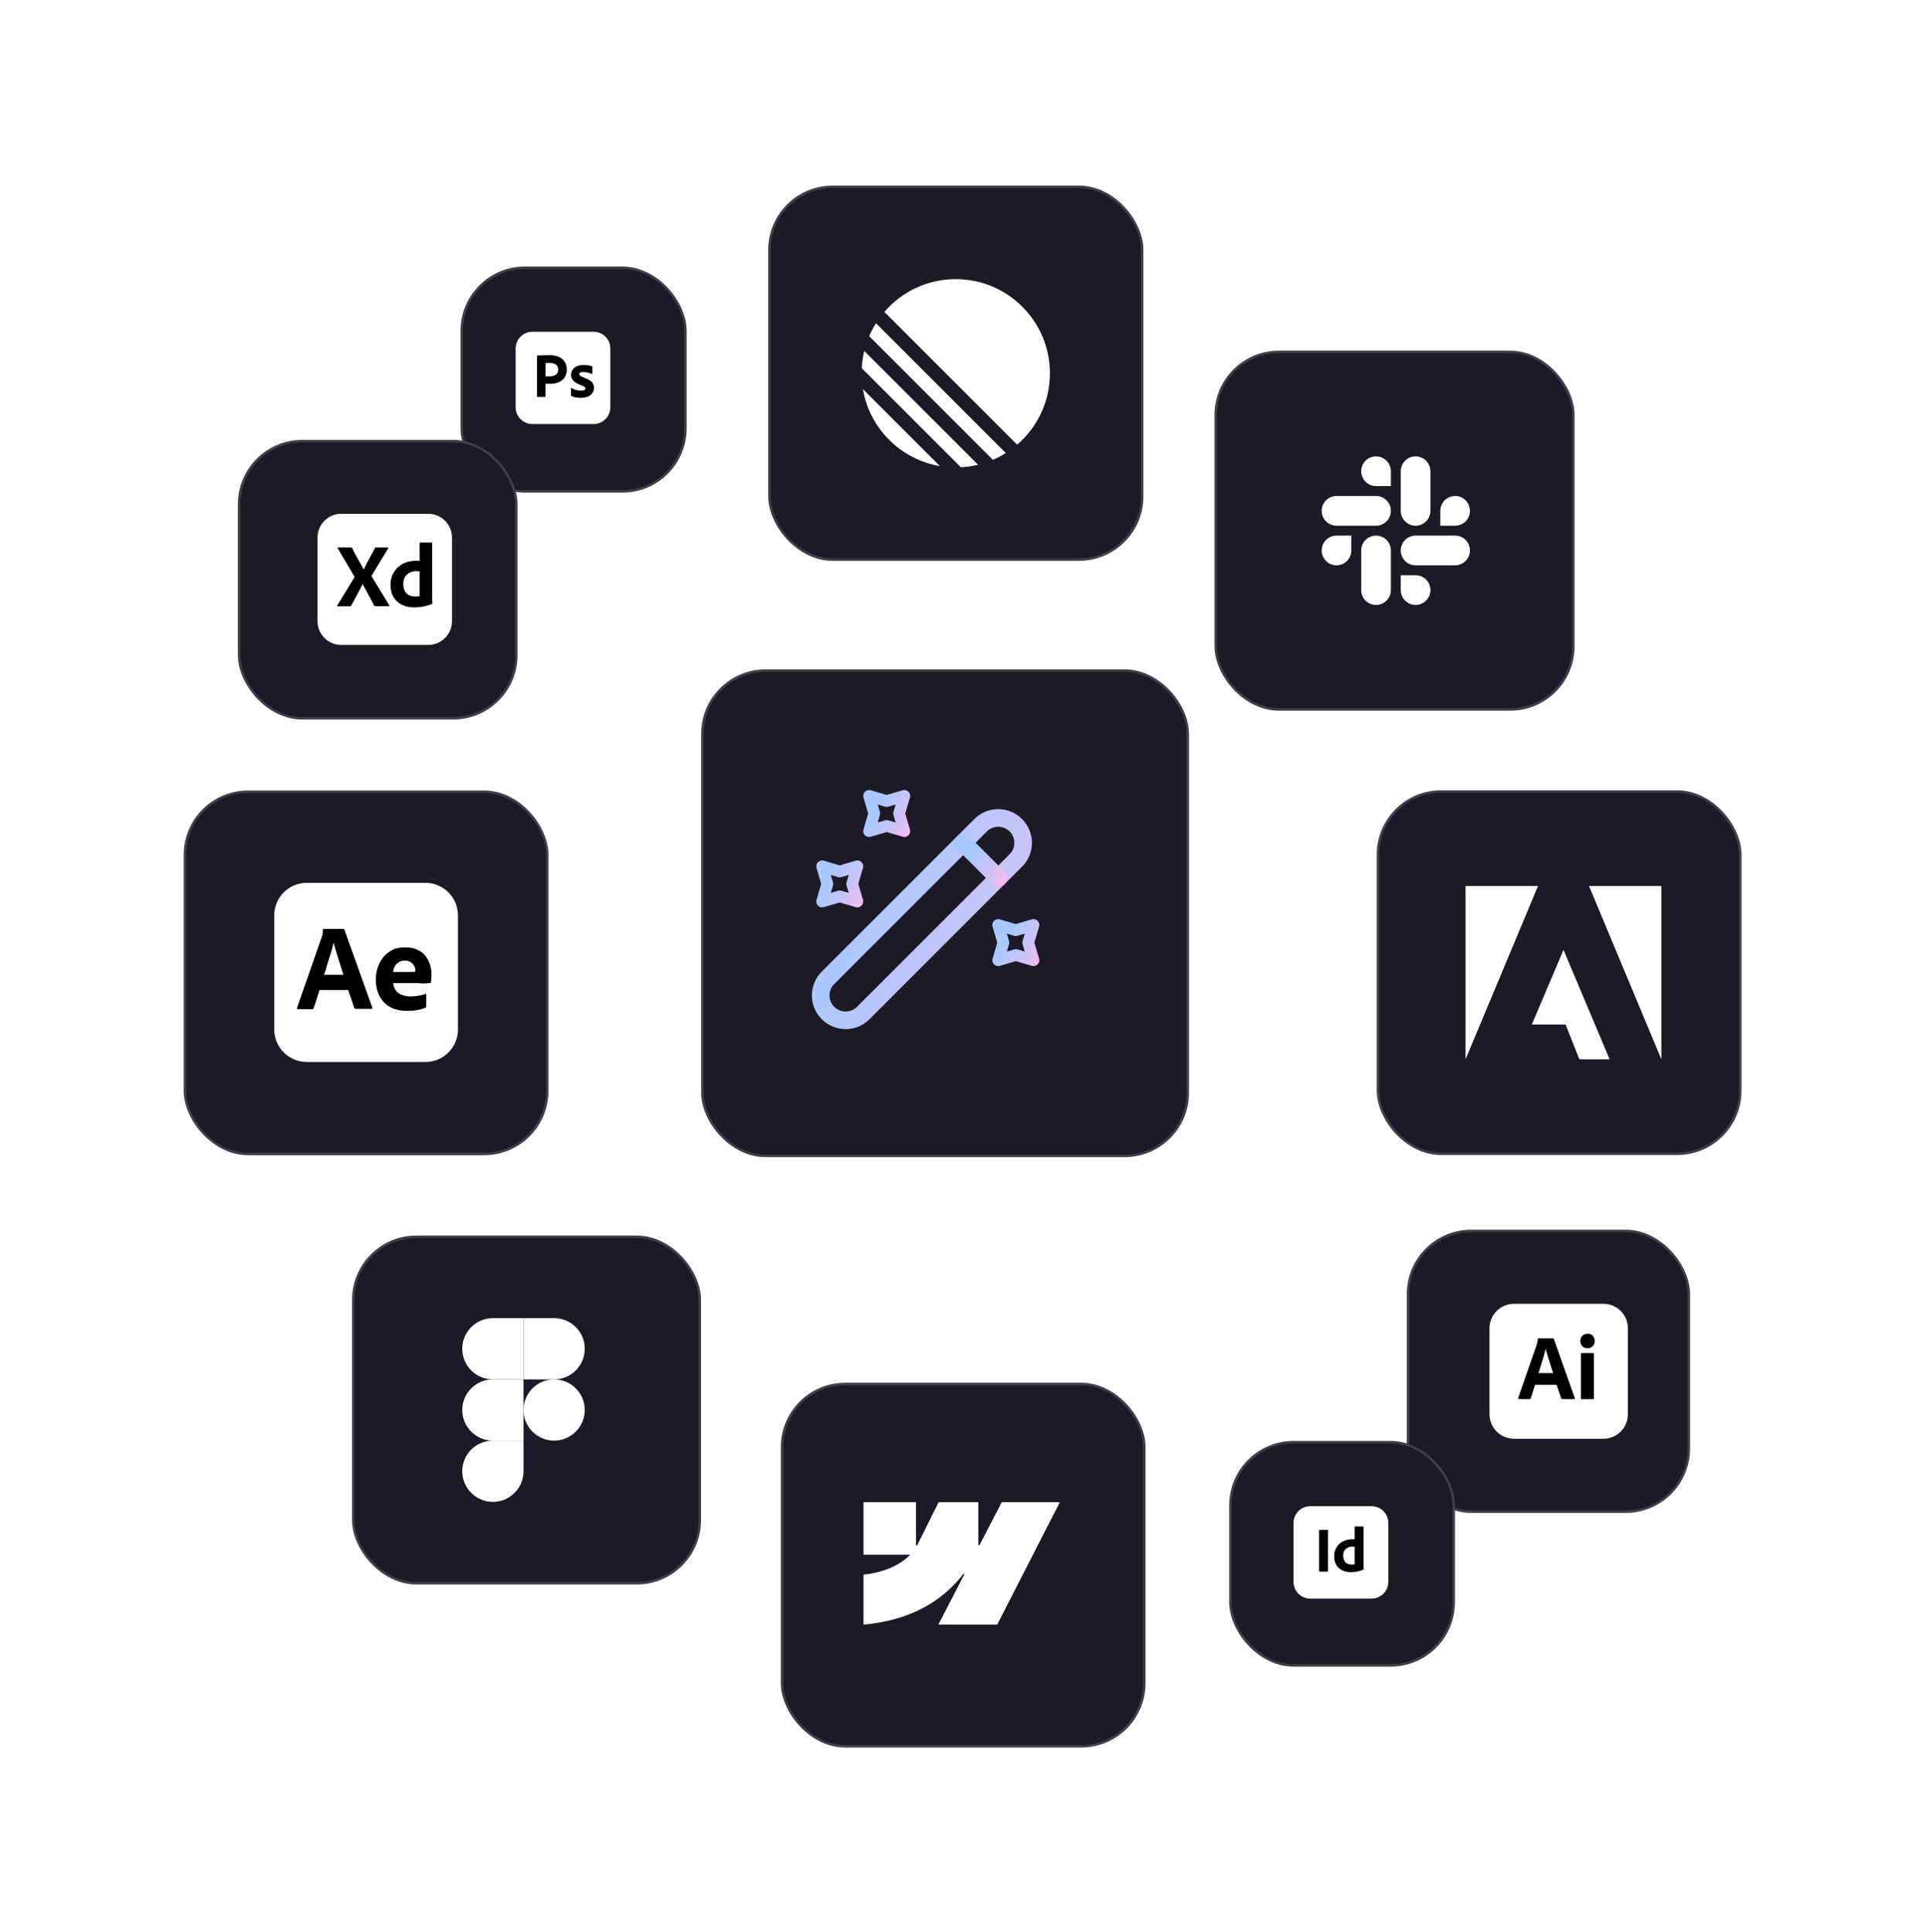
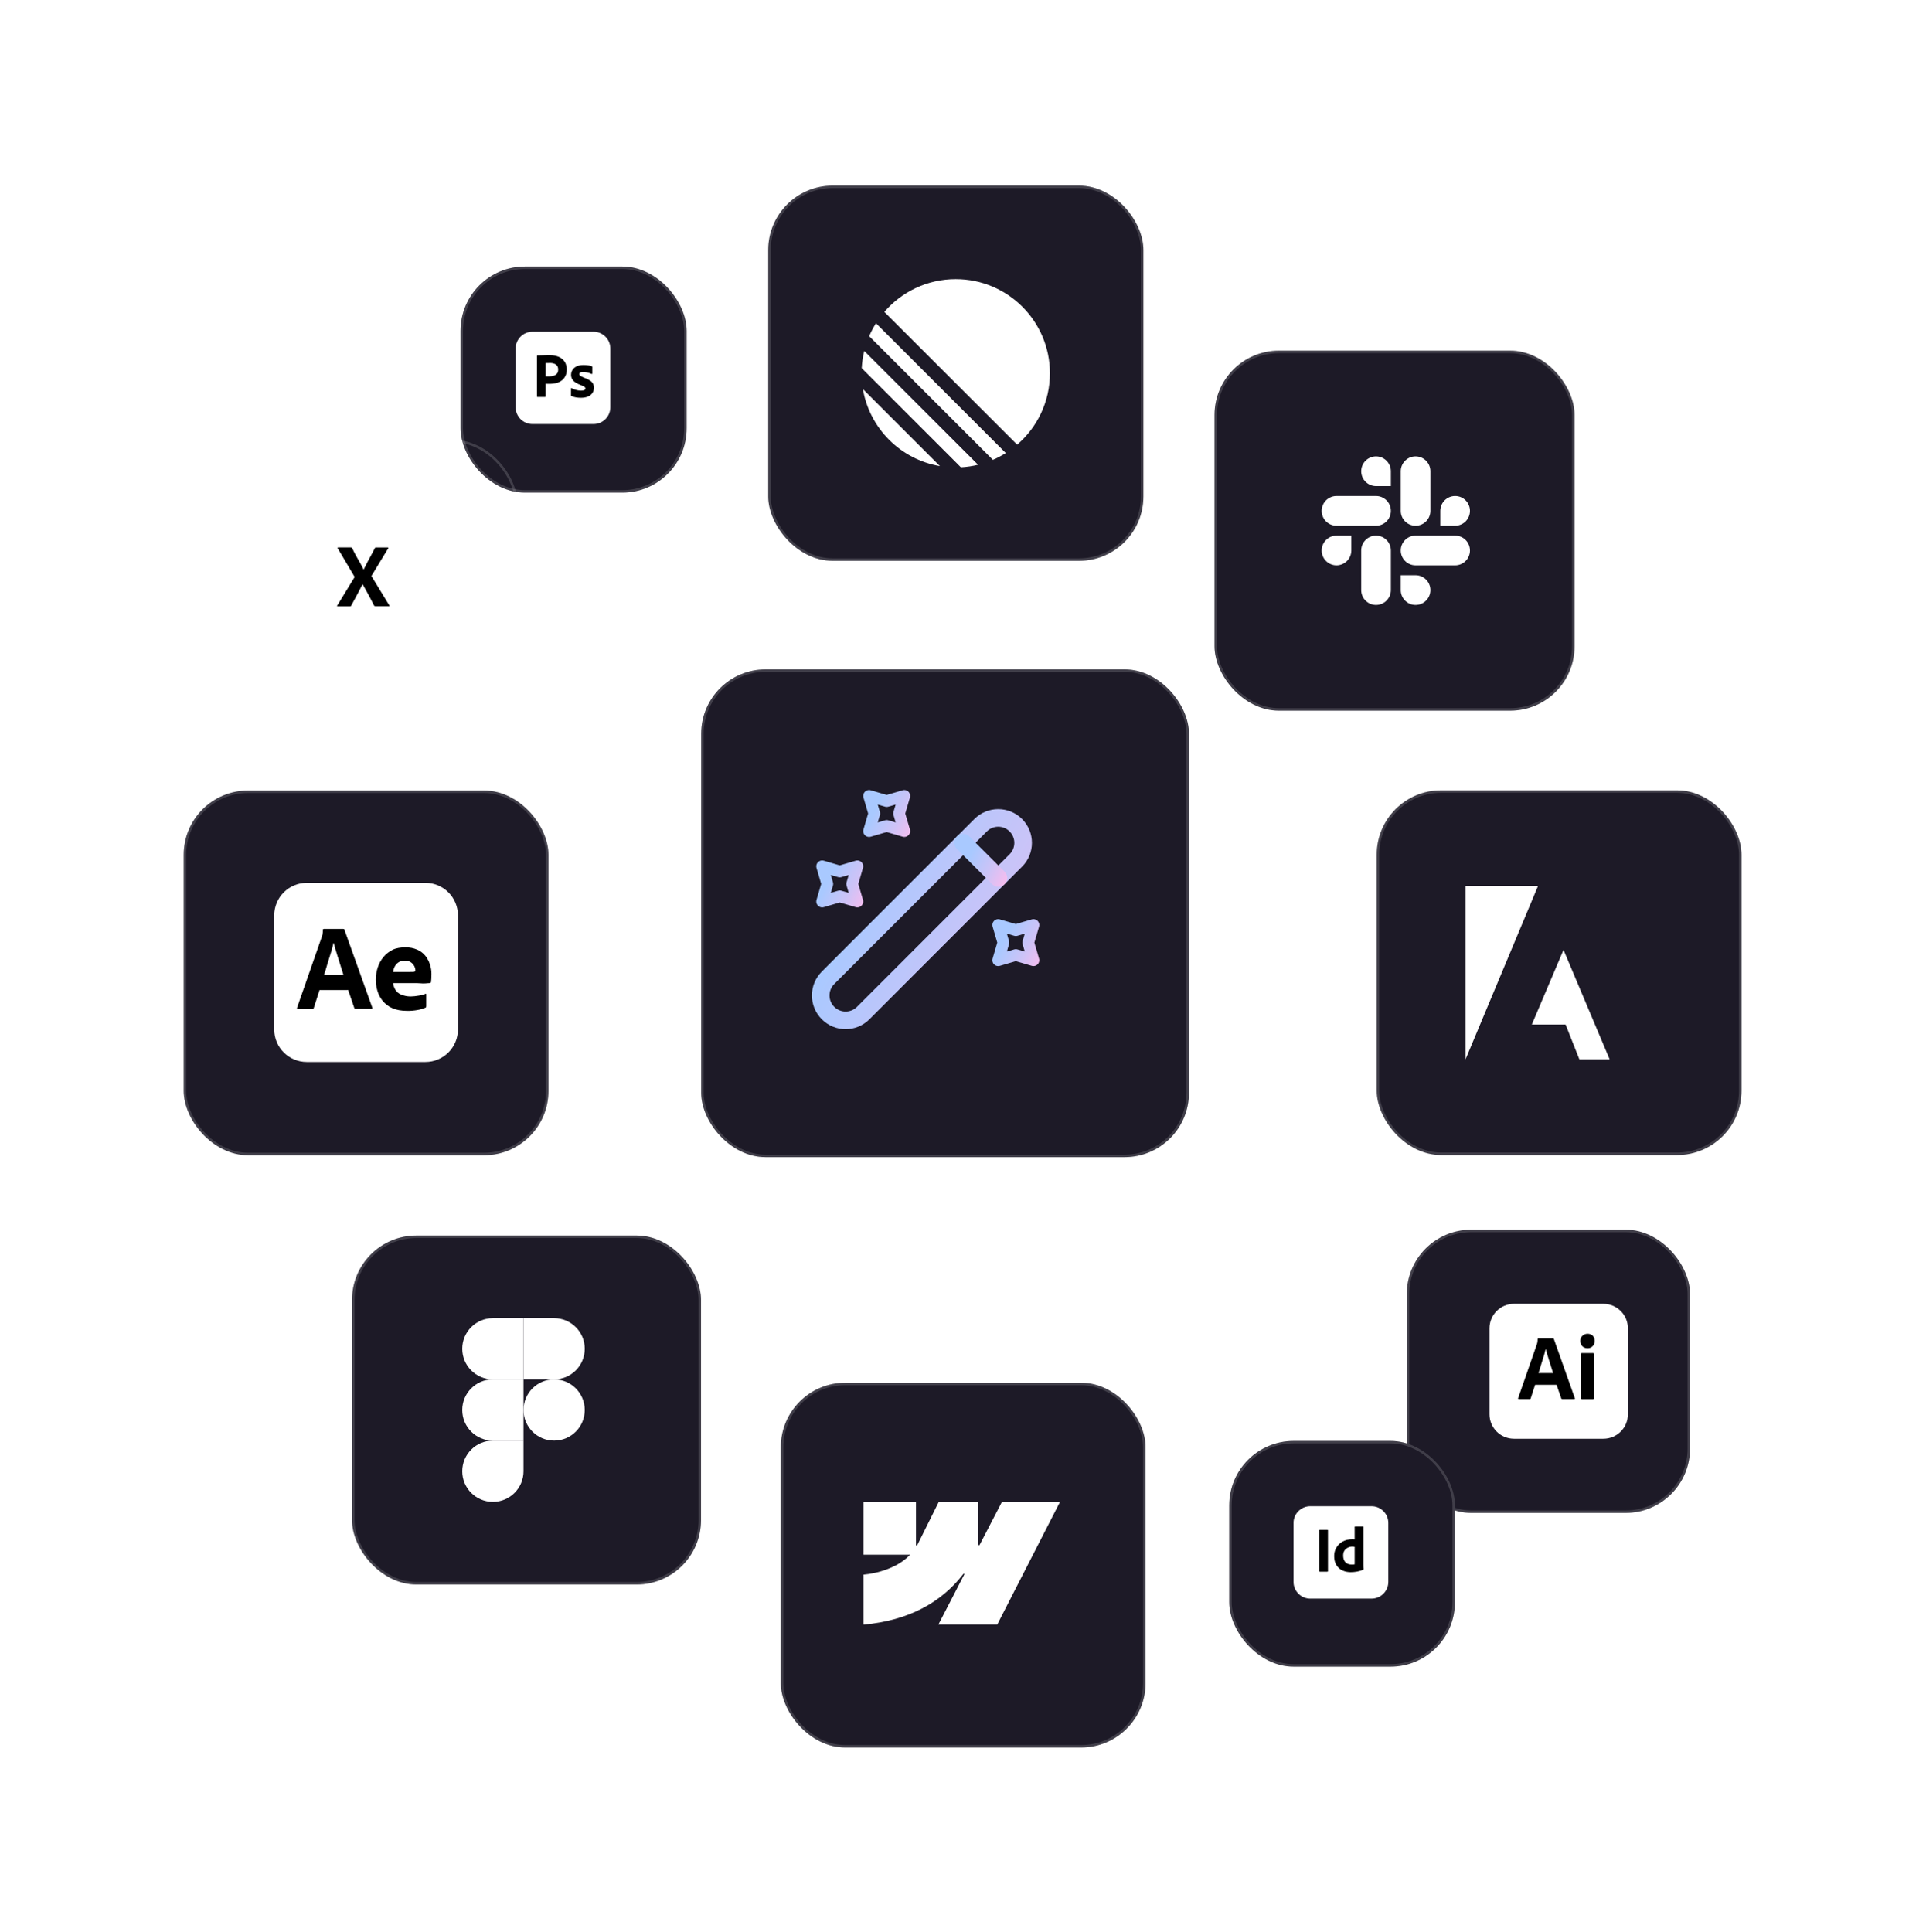
<svg xmlns="http://www.w3.org/2000/svg" width="629" height="631" viewBox="0 0 629 631" fill="none">
  <g filter="url(#filter0_d_1869_14819)">
    <rect x="250.89" y="49.313" width="122.532" height="122.532" rx="21.017" fill="#1D1A27" />
    <rect x="251.294" y="49.718" width="121.723" height="121.723" rx="20.613" stroke="white" stroke-opacity="0.16" stroke-width="0.808" />
    <path d="M281.814 115.764L306.971 140.921C294.124 138.749 283.986 128.611 281.814 115.764Z" fill="white" />
    <path d="M281.427 108.934L313.801 141.308C315.726 141.205 317.604 140.925 319.42 140.484L282.251 103.315C281.81 105.131 281.53 107.009 281.427 108.934Z" fill="white" />
    <path d="M283.862 98.484L324.251 138.873C325.722 138.241 327.134 137.499 328.476 136.655L286.08 94.259C285.237 95.601 284.494 97.013 283.862 98.484Z" fill="white" />
    <path d="M288.816 90.552C294.456 84 302.81 79.851 312.133 79.851C329.117 79.851 342.884 93.618 342.884 110.601C342.884 119.925 338.735 128.279 332.182 133.919L288.816 90.552Z" fill="white" />
    <rect x="229" y="207.313" width="159.301" height="159.301" rx="21.017" fill="#1D1A27" />
    <rect x="229.404" y="207.718" width="158.493" height="158.493" rx="20.613" stroke="white" stroke-opacity="0.16" stroke-width="0.808" />
    <path d="M270.418 319.549C273.6 322.73 278.736 322.73 281.918 319.549L331.751 269.715C334.933 266.534 334.933 261.397 331.751 258.215C328.57 255.034 323.433 255.034 320.251 258.215L270.418 308.049C267.236 311.23 267.236 316.367 270.418 319.549Z" stroke="url(#paint0_linear_1869_14819)" stroke-width="5.75" stroke-linecap="round" stroke-linejoin="round" />
    <path d="M326.037 275.426L314.537 263.926" stroke="url(#paint1_linear_1869_14819)" stroke-width="5.75" stroke-linecap="round" stroke-linejoin="round" />
    <path d="M289.583 250.317L295.333 248.63L293.646 254.38L295.333 260.13L289.583 258.444L283.833 260.13L285.52 254.38L283.833 248.63L289.583 250.317Z" stroke="url(#paint2_linear_1869_14819)" stroke-width="3.833" stroke-linecap="round" stroke-linejoin="round" />
    <path d="M274.25 273.317L280 271.63L278.313 277.38L280 283.13L274.25 281.444L268.5 283.13L270.187 277.38L268.5 271.63L274.25 273.317Z" stroke="url(#paint3_linear_1869_14819)" stroke-width="3.833" stroke-linecap="round" stroke-linejoin="round" />
    <path d="M331.75 292.485L337.5 290.798L335.813 296.548L337.5 302.298L331.75 300.612L326 302.298L327.687 296.548L326 290.798L331.75 292.485Z" stroke="url(#paint4_linear_1869_14819)" stroke-width="3.833" stroke-linecap="round" stroke-linejoin="round" />
    <rect x="396.639" y="103.212" width="117.581" height="117.581" rx="21.017" fill="#1D1A27" />
    <rect x="397.044" y="103.616" width="116.773" height="116.773" rx="20.613" stroke="white" stroke-opacity="0.16" stroke-width="0.808" />
    <path d="M449.395 137.743C446.72 137.743 444.553 139.916 444.553 142.595C444.552 143.231 444.677 143.862 444.92 144.45C445.163 145.038 445.519 145.573 445.969 146.024C446.418 146.474 446.952 146.832 447.54 147.076C448.128 147.32 448.758 147.446 449.395 147.447H454.237V142.595C454.239 141.309 453.729 140.076 452.821 139.166C451.913 138.256 450.68 137.744 449.395 137.743ZM449.395 150.681H436.482C433.808 150.681 431.64 152.854 431.64 155.534C431.64 158.213 433.808 160.385 436.482 160.385H449.395C452.069 160.385 454.237 158.213 454.237 155.534C454.237 152.854 452.069 150.681 449.395 150.681Z" fill="white" />
    <path d="M480.063 155.534C480.063 152.854 477.895 150.681 475.221 150.681C472.546 150.681 470.379 152.854 470.379 155.534V160.385H475.221C476.506 160.384 477.739 159.872 478.647 158.962C479.555 158.052 480.064 156.819 480.063 155.534ZM467.151 155.534V142.595C467.152 141.309 466.642 140.076 465.734 139.166C464.826 138.256 463.593 137.744 462.308 137.743C459.633 137.743 457.466 139.916 457.466 142.595V155.533C457.466 158.214 459.633 160.386 462.308 160.386C463.593 160.385 464.826 159.873 465.734 158.963C466.642 158.053 467.152 156.82 467.151 155.534" fill="white" />
    <path d="M462.308 186.262C463.593 186.261 464.826 185.749 465.734 184.839C466.642 183.929 467.152 182.696 467.151 181.411C467.152 180.125 466.642 178.892 465.734 177.982C464.826 177.072 463.593 176.56 462.308 176.559H457.466V181.411C457.466 184.09 459.633 186.262 462.308 186.262ZM462.308 173.324H475.221C477.895 173.324 480.063 171.152 480.063 168.472C480.064 167.186 479.555 165.953 478.647 165.043C477.739 164.133 476.506 163.621 475.221 163.62H462.308C459.633 163.62 457.466 165.793 457.466 168.472C457.465 169.108 457.59 169.739 457.833 170.327C458.076 170.915 458.432 171.45 458.882 171.901C459.332 172.351 459.866 172.709 460.453 172.953C461.041 173.197 461.671 173.323 462.308 173.324" fill="white" />
    <path d="M431.639 168.472C431.639 169.108 431.764 169.739 432.006 170.327C432.249 170.915 432.606 171.45 433.056 171.901C433.505 172.351 434.039 172.709 434.627 172.953C435.215 173.197 435.845 173.323 436.481 173.324C437.767 173.322 438.999 172.81 439.908 171.901C440.816 170.991 441.325 169.757 441.324 168.472V163.62H436.481C433.807 163.62 431.639 165.793 431.639 168.472ZM444.552 168.472V181.41C444.552 184.09 446.72 186.262 449.394 186.262C450.68 186.261 451.912 185.749 452.82 184.839C453.728 183.929 454.238 182.696 454.237 181.411V168.472C454.238 167.835 454.113 167.205 453.87 166.616C453.627 166.028 453.27 165.493 452.821 165.043C452.371 164.592 451.837 164.235 451.249 163.991C450.661 163.747 450.031 163.621 449.394 163.62C446.72 163.62 444.552 165.793 444.552 168.472Z" fill="white" />
    <rect x="150.403" y="75.727" width="73.853" height="73.853" rx="21.017" fill="#1D1A27" />
    <rect x="150.807" y="76.131" width="73.044" height="73.044" rx="20.613" stroke="white" stroke-opacity="0.16" stroke-width="0.808" />
    <path d="M173.878 97.036H193.848C196.875 97.036 199.323 99.484 199.323 102.512V121.708C199.323 124.735 196.875 127.183 193.848 127.183H173.878C170.851 127.183 168.403 124.735 168.403 121.708V102.512C168.403 99.484 170.851 97.036 173.878 97.036Z" fill="white" />
    <path d="M175.36 118.178V104.921C175.36 104.831 175.399 104.779 175.489 104.779C175.708 104.779 175.914 104.779 176.21 104.767C176.52 104.754 176.842 104.754 177.19 104.741C177.537 104.728 177.911 104.728 178.31 104.715C178.71 104.702 179.096 104.702 179.483 104.702C180.539 104.702 181.415 104.831 182.137 105.102C182.781 105.321 183.374 105.681 183.863 106.158C184.275 106.57 184.597 107.073 184.804 107.627C184.997 108.168 185.1 108.722 185.1 109.301C185.1 110.409 184.842 111.324 184.327 112.046C183.812 112.767 183.09 113.308 182.253 113.617C181.377 113.939 180.41 114.055 179.354 114.055C179.045 114.055 178.839 114.055 178.71 114.043C178.581 114.03 178.401 114.03 178.156 114.03V118.165C178.169 118.255 178.104 118.333 178.014 118.346C178.001 118.346 177.988 118.346 177.963 118.346H175.515C175.412 118.346 175.36 118.294 175.36 118.178ZM178.169 107.266V111.595C178.349 111.608 178.517 111.62 178.671 111.62H179.354C179.856 111.62 180.359 111.543 180.836 111.389C181.248 111.273 181.609 111.028 181.892 110.706C182.163 110.384 182.291 109.946 182.291 109.379C182.304 108.979 182.201 108.58 181.995 108.232C181.776 107.897 181.467 107.64 181.093 107.498C180.617 107.305 180.101 107.227 179.573 107.24C179.238 107.24 178.942 107.24 178.697 107.253C178.439 107.24 178.259 107.253 178.169 107.266Z" fill="black" />
    <path d="M193.139 110.808C192.753 110.602 192.34 110.46 191.902 110.37C191.426 110.267 190.949 110.203 190.459 110.203C190.202 110.19 189.931 110.228 189.686 110.293C189.519 110.331 189.377 110.422 189.287 110.55C189.223 110.654 189.184 110.782 189.184 110.898C189.184 111.014 189.235 111.13 189.313 111.233C189.429 111.375 189.583 111.491 189.751 111.581C190.047 111.736 190.356 111.877 190.666 112.006C191.361 112.238 192.031 112.56 192.65 112.947C193.075 113.217 193.423 113.578 193.667 114.016C193.873 114.428 193.977 114.879 193.964 115.343C193.977 115.949 193.796 116.554 193.461 117.057C193.1 117.572 192.598 117.971 192.018 118.203C191.387 118.474 190.614 118.615 189.686 118.615C189.094 118.615 188.514 118.564 187.934 118.448C187.483 118.371 187.032 118.229 186.62 118.036C186.53 117.984 186.466 117.894 186.478 117.791V115.549C186.478 115.511 186.491 115.459 186.53 115.433C186.569 115.407 186.607 115.42 186.646 115.446C187.148 115.742 187.677 115.949 188.243 116.077C188.733 116.206 189.248 116.271 189.764 116.271C190.253 116.271 190.601 116.206 190.833 116.09C191.039 116 191.181 115.781 191.181 115.549C191.181 115.369 191.078 115.201 190.872 115.034C190.666 114.866 190.24 114.673 189.609 114.428C188.952 114.196 188.347 113.887 187.78 113.501C187.38 113.217 187.045 112.844 186.801 112.406C186.594 111.993 186.491 111.542 186.504 111.092C186.504 110.538 186.659 110.009 186.942 109.533C187.264 109.017 187.741 108.605 188.295 108.347C188.901 108.038 189.661 107.896 190.575 107.896C191.104 107.896 191.645 107.935 192.173 108.012C192.559 108.064 192.933 108.167 193.281 108.309C193.332 108.322 193.384 108.373 193.41 108.425C193.423 108.476 193.435 108.528 193.435 108.579V110.679C193.435 110.731 193.41 110.782 193.371 110.808C193.255 110.834 193.191 110.834 193.139 110.808Z" fill="black" />
-     <rect x="77.689" y="132.356" width="91.326" height="91.326" rx="21.017" fill="#1D1A27" />
    <rect x="78.093" y="132.761" width="90.518" height="90.518" rx="20.613" stroke="white" stroke-opacity="0.16" stroke-width="0.808" />
    <path d="M111.468 156.494H139.839C144.141 156.494 147.618 159.972 147.618 164.273V191.547C147.618 195.848 144.141 199.326 139.839 199.326H111.468C107.166 199.326 103.688 195.848 103.688 191.547V164.273C103.688 159.972 107.166 156.494 111.468 156.494Z" fill="white" />
    <path d="M126.788 167.751L121.297 176.812L127.154 186.421C127.191 186.495 127.209 186.568 127.191 186.641C127.173 186.714 127.099 186.659 126.99 186.678H122.798C122.505 186.678 122.304 186.659 122.176 186.476C121.791 185.708 121.388 184.957 121.004 184.188C120.62 183.438 120.199 182.669 119.759 181.882C119.32 181.095 118.881 180.308 118.442 179.502H118.405C118.021 180.289 117.6 181.077 117.179 181.864C116.758 182.651 116.337 183.438 115.934 184.207C115.513 184.975 115.092 185.762 114.671 186.513C114.598 186.696 114.451 186.714 114.25 186.714H110.223C110.15 186.714 110.095 186.751 110.095 186.659C110.077 186.586 110.095 186.513 110.131 186.458L115.824 177.123L110.278 167.733C110.223 167.66 110.205 167.586 110.241 167.55C110.278 167.495 110.351 167.477 110.424 167.477H114.579C114.671 167.477 114.762 167.495 114.836 167.513C114.909 167.55 114.964 167.605 115.019 167.678C115.366 168.465 115.769 169.252 116.19 170.039C116.629 170.826 117.05 171.595 117.508 172.364C117.947 173.133 118.35 173.901 118.734 174.688H118.771C119.155 173.883 119.558 173.096 119.961 172.327C120.363 171.558 120.784 170.79 121.205 170.021C121.626 169.252 122.029 168.465 122.432 167.715C122.45 167.641 122.487 167.568 122.542 167.531C122.615 167.495 122.688 167.477 122.78 167.495H126.642C126.733 167.477 126.825 167.531 126.843 167.623C126.861 167.641 126.825 167.715 126.788 167.751Z" fill="black" />
-     <path d="M135.245 187.063C133.89 187.081 132.536 186.806 131.309 186.239C130.156 185.708 129.204 184.829 128.546 183.75C127.868 182.633 127.539 181.242 127.539 179.576C127.52 178.222 127.868 176.885 128.546 175.714C129.241 174.524 130.248 173.536 131.456 172.877C132.737 172.163 134.275 171.815 136.087 171.815C136.178 171.815 136.306 171.815 136.471 171.834C136.636 171.852 136.819 171.852 137.039 171.87V166.086C137.039 165.958 137.094 165.885 137.222 165.885H140.937C141.029 165.866 141.102 165.94 141.12 166.013C141.12 166.031 141.12 166.049 141.12 166.049V183.475C141.12 183.804 141.139 184.171 141.157 184.573C141.194 184.958 141.212 185.324 141.23 185.635C141.23 185.763 141.175 185.873 141.047 185.928C140.095 186.33 139.089 186.623 138.064 186.806C137.13 186.971 136.197 187.063 135.245 187.063ZM137.039 183.402V175.348C136.874 175.311 136.709 175.275 136.544 175.256C136.343 175.238 136.142 175.22 135.94 175.22C135.227 175.22 134.513 175.366 133.872 175.696C133.25 176.007 132.719 176.464 132.316 177.05C131.913 177.636 131.712 178.423 131.712 179.375C131.694 180.015 131.804 180.656 132.023 181.26C132.206 181.754 132.481 182.194 132.847 182.56C133.195 182.889 133.616 183.146 134.092 183.292C134.586 183.457 135.098 183.53 135.611 183.53C135.885 183.53 136.142 183.512 136.38 183.493C136.618 183.512 136.819 183.475 137.039 183.402Z" fill="black" />
    <rect x="60" y="246.872" width="119.119" height="119.119" rx="21.017" fill="#1D1A27" />
    <rect x="60.404" y="247.276" width="118.311" height="118.311" rx="20.613" stroke="white" stroke-opacity="0.16" stroke-width="0.808" />
    <path d="M100.185 277.031H138.935C144.81 277.031 149.56 281.781 149.56 287.656V324.906C149.56 330.781 144.81 335.531 138.935 335.531H100.185C94.31 335.531 89.56 330.781 89.56 324.906V287.656C89.56 281.781 94.31 277.031 100.185 277.031Z" fill="white" />
    <path d="M113.66 312.031H104.36L102.46 317.931C102.41 318.156 102.21 318.306 101.985 318.281H97.285C97.01 318.281 96.935 318.131 97.01 317.831L105.06 294.756C105.135 294.506 105.21 294.281 105.31 293.981C105.41 293.456 105.46 292.906 105.46 292.356C105.435 292.231 105.535 292.106 105.66 292.081H105.735H112.135C112.31 292.081 112.435 292.156 112.46 292.281L121.585 317.781C121.66 318.056 121.585 318.181 121.335 318.181H116.11C115.935 318.206 115.76 318.081 115.71 317.906L113.66 311.906V312.031ZM105.81 307.056H112.16C112.01 306.531 111.81 305.906 111.585 305.256C111.36 304.581 111.135 303.856 110.91 303.106C110.66 302.331 110.435 301.581 110.185 300.806C109.935 300.031 109.71 299.306 109.51 298.581C109.31 297.881 109.135 297.231 108.96 296.631H108.91C108.685 297.706 108.41 298.781 108.06 299.856C107.685 301.056 107.31 302.306 106.91 303.556C106.585 304.831 106.185 306.006 105.81 307.056Z" fill="black" />
    <path d="M136.31 309.781H128.385C128.485 310.556 128.735 311.331 129.16 312.006C129.61 312.681 130.235 313.206 130.985 313.506C131.985 313.931 133.085 314.156 134.185 314.131C135.06 314.106 135.935 314.031 136.785 313.856C137.56 313.756 138.31 313.556 139.01 313.281C139.135 313.181 139.21 313.231 139.21 313.481V317.306C139.21 317.406 139.185 317.506 139.16 317.606C139.11 317.681 139.06 317.731 138.985 317.781C138.185 318.131 137.36 318.381 136.485 318.531C135.31 318.756 134.135 318.856 132.935 318.831C131.035 318.831 129.435 318.531 128.135 317.956C126.91 317.431 125.835 316.606 124.985 315.581C124.185 314.606 123.61 313.506 123.26 312.306C122.91 311.131 122.735 309.906 122.735 308.656C122.735 307.306 122.935 305.981 123.36 304.681C123.76 303.431 124.385 302.281 125.235 301.256C126.06 300.256 127.085 299.456 128.26 298.881C129.435 298.306 130.835 298.106 132.435 298.106C133.76 298.081 135.085 298.331 136.31 298.881C137.335 299.331 138.235 300.006 138.935 300.881C139.585 301.731 140.11 302.681 140.435 303.731C140.76 304.731 140.91 305.756 140.91 306.781C140.91 307.381 140.885 307.906 140.86 308.381C140.81 308.856 140.785 309.206 140.76 309.431C140.735 309.606 140.585 309.756 140.41 309.756C140.26 309.756 139.985 309.781 139.585 309.806C139.185 309.856 138.71 309.881 138.135 309.881C137.56 309.881 136.96 309.781 136.31 309.781ZM128.385 306.131H133.66C134.31 306.131 134.785 306.131 135.085 306.106C135.285 306.081 135.485 306.031 135.66 305.906V305.656C135.66 305.331 135.61 305.031 135.51 304.731C135.06 303.331 133.735 302.381 132.26 302.431C130.885 302.356 129.585 303.081 128.935 304.331C128.635 304.906 128.46 305.506 128.385 306.131Z" fill="black" />
    <rect x="114.968" y="392.221" width="113.976" height="113.976" rx="21.017" fill="#1D1A27" />
    <rect x="115.372" y="392.625" width="113.168" height="113.168" rx="20.613" stroke="white" stroke-opacity="0.16" stroke-width="0.808" />
    <path d="M160.968 479.209C166.488 479.209 170.968 474.729 170.968 469.209V459.209H160.968C155.448 459.209 150.968 463.689 150.968 469.209C150.968 474.729 155.448 479.209 160.968 479.209Z" fill="white" />
    <path d="M150.968 449.209C150.968 443.689 155.448 439.209 160.968 439.209H170.968V459.209H160.968C155.448 459.209 150.968 454.729 150.968 449.209Z" fill="white" />
    <path d="M150.968 429.209C150.968 423.689 155.448 419.209 160.968 419.209H170.968V439.209H160.968C155.448 439.209 150.968 434.729 150.968 429.209Z" fill="white" />
    <path d="M170.968 419.209H180.968C186.488 419.209 190.968 423.689 190.968 429.209C190.968 434.729 186.488 439.209 180.968 439.209H170.968V419.209Z" fill="white" />
    <path d="M190.968 449.209C190.968 454.729 186.488 459.209 180.968 459.209C175.448 459.209 170.968 454.729 170.968 449.209C170.968 443.689 175.448 439.209 180.968 439.209C186.488 439.209 190.968 443.689 190.968 449.209Z" fill="white" />
    <rect x="255" y="440.313" width="119.119" height="119.119" rx="21.017" fill="#1D1A27" />
    <rect x="255.404" y="440.718" width="118.311" height="118.311" rx="20.613" stroke="white" stroke-opacity="0.16" stroke-width="0.808" />
    <path fill-rule="evenodd" clip-rule="evenodd" d="M346.125 479.313L325.664 519.313H306.444L315.008 502.736H314.623C307.559 511.906 297.018 517.943 282 519.313V502.965C282 502.965 291.608 502.398 297.256 496.46H282V479.314H299.146V493.416L299.531 493.414L306.537 479.314H319.504V493.327L319.889 493.326L327.158 479.313H346.125Z" fill="white" />
    <rect x="459.444" y="390.313" width="92.496" height="92.496" rx="21.017" fill="#1D1A27" />
    <rect x="459.849" y="390.718" width="91.688" height="91.688" rx="20.613" stroke="white" stroke-opacity="0.16" stroke-width="0.808" />
    <path d="M494.449 414.527H523.64C528.066 414.527 531.644 418.105 531.644 422.531V450.593C531.644 455.019 528.066 458.597 523.64 458.597H494.449C490.023 458.597 486.444 455.019 486.444 450.593V422.531C486.444 418.105 490.023 414.527 494.449 414.527Z" fill="white" />
    <path d="M508.347 440.969H501.341L499.91 445.395C499.872 445.564 499.722 445.677 499.552 445.658H496.011C495.804 445.658 495.748 445.545 495.804 445.319L501.869 427.861C501.925 427.673 501.982 427.465 502.057 427.239C502.132 426.844 502.17 426.43 502.17 426.015C502.151 425.921 502.226 425.827 502.321 425.808C502.339 425.808 502.358 425.808 502.377 425.808H507.198C507.349 425.808 507.424 425.865 507.443 425.959L514.317 445.357C514.374 445.564 514.317 445.658 514.129 445.658H510.193C510.061 445.677 509.929 445.583 509.892 445.451L508.347 440.969ZM502.434 437.146H507.217C507.104 436.75 506.954 436.279 506.784 435.79C506.615 435.281 506.445 434.735 506.276 434.17C506.087 433.586 505.918 433.021 505.729 432.437C505.541 431.854 505.372 431.307 505.221 430.761C505.07 430.234 504.938 429.744 504.807 429.292H504.769C504.599 430.102 504.392 430.912 504.129 431.722C503.846 432.626 503.564 433.567 503.262 434.509C502.999 435.47 502.716 436.355 502.434 437.146Z" fill="black" />
    <path d="M518.424 429.028C517.802 429.047 517.199 428.802 516.747 428.369C516.314 427.898 516.088 427.277 516.107 426.637C516.088 425.996 516.333 425.394 516.785 424.96C517.237 424.527 517.84 424.301 518.461 424.301C519.196 424.301 519.761 424.527 520.175 424.96C520.589 425.412 520.815 426.015 520.797 426.637C520.815 427.277 520.589 427.898 520.137 428.369C519.704 428.821 519.064 429.066 518.424 429.028ZM516.314 445.376V430.874C516.314 430.686 516.39 430.61 516.559 430.61H520.288C520.458 430.61 520.533 430.705 520.533 430.874V445.376C520.533 445.583 520.458 445.677 520.288 445.677H516.597C516.408 445.677 516.314 445.564 516.314 445.376Z" fill="black" />
    <rect x="401.444" y="459.313" width="73.711" height="73.711" rx="21.017" fill="#1D1A27" />
    <rect x="401.849" y="459.718" width="72.903" height="72.903" rx="20.613" stroke="white" stroke-opacity="0.16" stroke-width="0.808" />
    <path d="M427.927 480.623H447.922C450.953 480.623 453.404 483.074 453.404 486.106V505.327C453.404 508.358 450.953 510.809 447.922 510.809H427.927C424.895 510.809 422.444 508.358 422.444 505.327V486.106C422.444 483.074 424.895 480.623 427.927 480.623Z" fill="white" />
    <path d="M433.693 488.518V501.805C433.693 501.947 433.629 502.011 433.513 502.011H430.984C430.868 502.011 430.816 501.947 430.816 501.805V488.518C430.816 488.402 430.881 488.35 430.997 488.35H433.513C433.59 488.337 433.667 488.389 433.68 488.479C433.693 488.492 433.693 488.505 433.693 488.518Z" fill="black" />
    <path d="M441.149 502.166C440.195 502.179 439.24 501.985 438.376 501.586C437.563 501.211 436.892 500.592 436.428 499.831C435.951 499.044 435.719 498.064 435.719 496.89C435.706 495.935 435.951 494.994 436.428 494.168C436.918 493.33 437.628 492.633 438.479 492.169C439.382 491.665 440.466 491.42 441.743 491.42C441.807 491.42 441.898 491.42 442.014 491.433C442.13 491.446 442.259 491.446 442.414 491.459V487.383C442.414 487.292 442.452 487.241 442.543 487.241H445.161C445.226 487.228 445.277 487.279 445.29 487.331V487.357V499.638C445.29 499.87 445.303 500.128 445.316 500.412C445.342 500.683 445.355 500.941 445.368 501.16C445.368 501.25 445.329 501.328 445.239 501.366C444.568 501.65 443.858 501.856 443.136 501.985C442.491 502.102 441.82 502.166 441.149 502.166ZM442.414 499.586V493.91C442.298 493.884 442.181 493.858 442.065 493.846C441.923 493.833 441.782 493.82 441.64 493.82C441.137 493.82 440.633 493.923 440.182 494.155C439.743 494.374 439.369 494.697 439.085 495.11C438.802 495.523 438.66 496.077 438.66 496.748C438.647 497.2 438.724 497.651 438.879 498.077C439.008 498.425 439.202 498.735 439.46 498.993C439.705 499.225 440.001 499.405 440.337 499.509C440.685 499.625 441.046 499.676 441.407 499.676C441.601 499.676 441.782 499.663 441.949 499.651C442.117 499.663 442.272 499.638 442.414 499.586Z" fill="black" />
    <rect x="449.621" y="246.807" width="119.119" height="119.119" rx="21.017" fill="#1D1A27" />
    <rect x="450.025" y="247.211" width="118.311" height="118.311" rx="20.613" stroke="white" stroke-opacity="0.16" stroke-width="0.808" />
    <path d="M502.29 278.063H478.621V334.669L502.29 278.063Z" fill="white" />
-     <path d="M518.943 278.063H542.582V334.669L518.943 278.063Z" fill="white" />
    <path d="M510.617 298.926L525.682 334.668H515.798L511.295 323.289H500.27L510.617 298.926Z" fill="white" />
  </g>
  <defs>
    <filter id="filter0_d_1869_14819" x="0.183" y="0.813" width="628.374" height="629.754" filterUnits="userSpaceOnUse" color-interpolation-filters="sRGB">
      <feFlood flood-opacity="0" result="BackgroundImageFix" />
      <feColorMatrix in="SourceAlpha" type="matrix" values="0 0 0 0 0 0 0 0 0 0 0 0 0 0 0 0 0 0 127 0" result="hardAlpha" />
      <feOffset dy="11.317" />
      <feGaussianBlur stdDeviation="29.909" />
      <feColorMatrix type="matrix" values="0 0 0 0 0 0 0 0 0 0 0 0 0 0 0 0 0 0 0.45 0" />
      <feBlend mode="normal" in2="BackgroundImageFix" result="effect1_dropShadow_1869_14819" />
      <feBlend mode="normal" in="SourceGraphic" in2="effect1_dropShadow_1869_14819" result="shape" />
    </filter>
    <linearGradient id="paint0_linear_1869_14819" x1="301.085" y1="240.151" x2="381.472" y2="280.951" gradientUnits="userSpaceOnUse">
      <stop stop-color="#A9C9FF" />
      <stop offset="0.5" stop-color="#CCC3F7" />
      <stop offset="1" stop-color="#FFBBEC" />
    </linearGradient>
    <linearGradient id="paint1_linear_1869_14819" x1="320.287" y1="261.199" x2="334.272" y2="268.297" gradientUnits="userSpaceOnUse">
      <stop stop-color="#A9C9FF" />
      <stop offset="0.5" stop-color="#CCC3F7" />
      <stop offset="1" stop-color="#FFBBEC" />
    </linearGradient>
    <linearGradient id="paint2_linear_1869_14819" x1="289.583" y1="245.903" x2="303.568" y2="253.001" gradientUnits="userSpaceOnUse">
      <stop stop-color="#A9C9FF" />
      <stop offset="0.5" stop-color="#CCC3F7" />
      <stop offset="1" stop-color="#FFBBEC" />
    </linearGradient>
    <linearGradient id="paint3_linear_1869_14819" x1="274.25" y1="268.903" x2="288.235" y2="276.001" gradientUnits="userSpaceOnUse">
      <stop stop-color="#A9C9FF" />
      <stop offset="0.5" stop-color="#CCC3F7" />
      <stop offset="1" stop-color="#FFBBEC" />
    </linearGradient>
    <linearGradient id="paint4_linear_1869_14819" x1="331.75" y1="288.071" x2="345.735" y2="295.169" gradientUnits="userSpaceOnUse">
      <stop stop-color="#A9C9FF" />
      <stop offset="0.5" stop-color="#CCC3F7" />
      <stop offset="1" stop-color="#FFBBEC" />
    </linearGradient>
  </defs>
</svg>